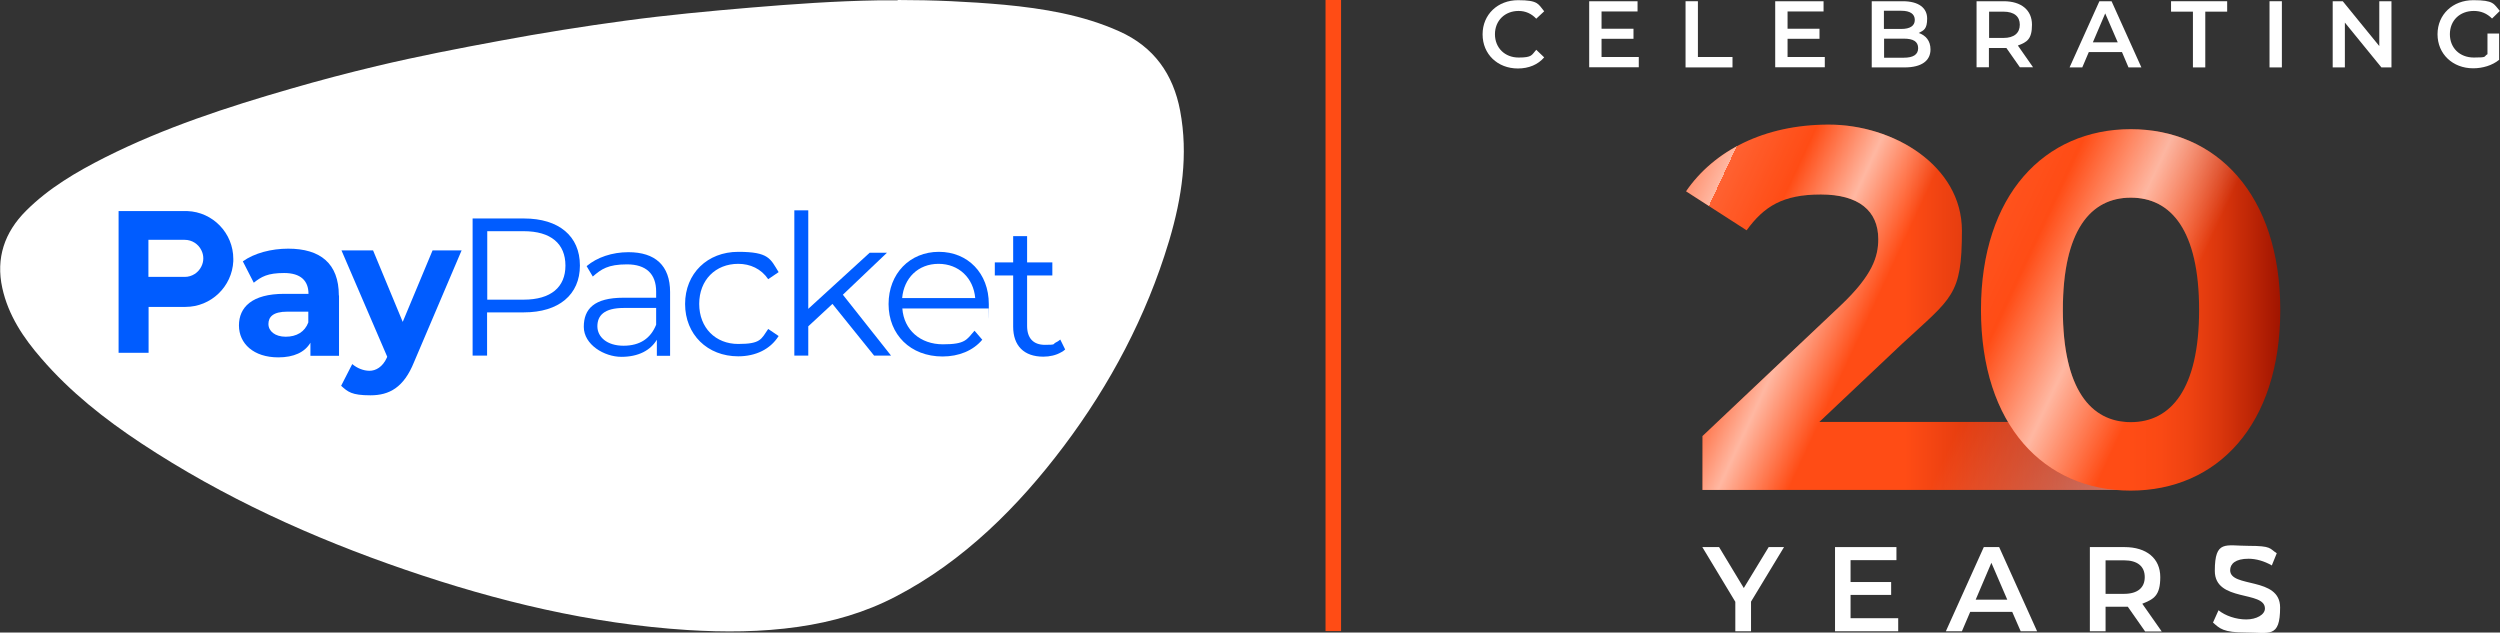
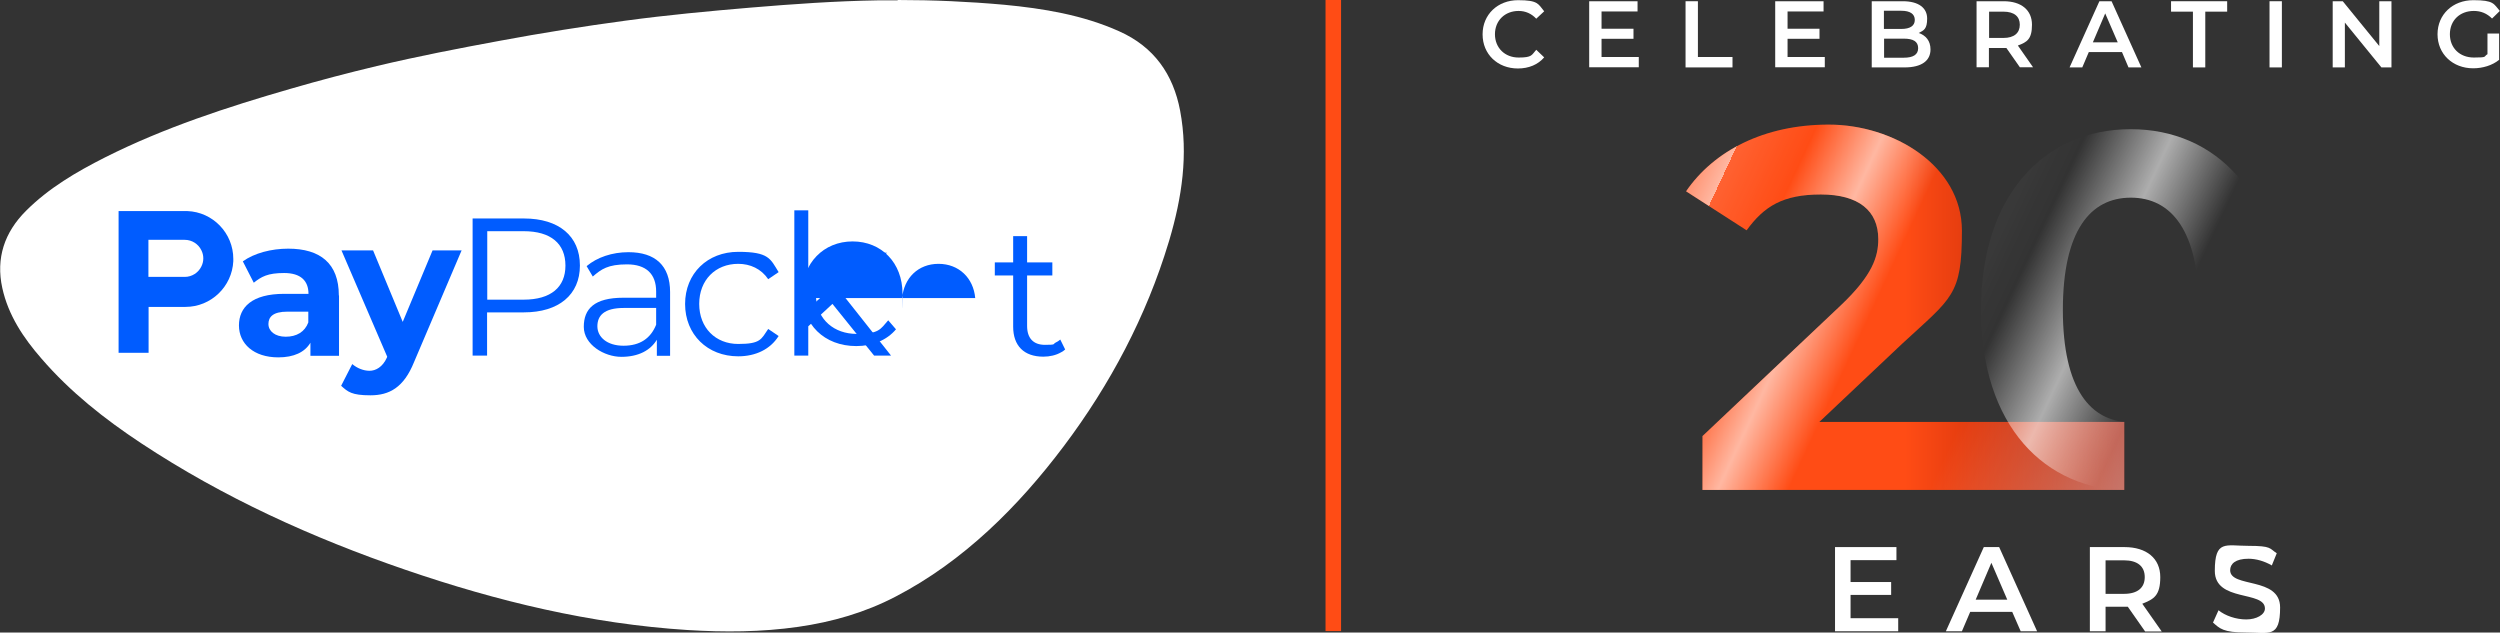
<svg xmlns="http://www.w3.org/2000/svg" id="Layer_1" version="1.1" viewBox="0 0 1416.6 358.4">
  <rect x="0" y="0" width="1416.6" height="358.4" fill="#333333" stroke="none" />
  <defs>
    <style>
      .st0 {
        fill: none;
      }

      .st1 {
        fill: url(#linear-gradient2);
      }

      .st2 {
        fill: url(#linear-gradient1);
      }

      .st2, .st3 {
        opacity: .6;
      }

      .st3 {
        fill: url(#linear-gradient3);
      }

      .st4 {
        fill: url(#linear-gradient);
      }

      .st5 {
        fill: #ff4c15;
      }

      .st6 {
        fill: #005cff;
      }

      .st7 {
        clip-path: url(#clippath-1);
      }

      .st8 {
        fill: #fff;
      }

      .st9 {
        clip-path: url(#clippath);
      }
    </style>
    <linearGradient id="linear-gradient" x1="955.4" y1="174.2" x2="1203.7" y2="174.2" gradientUnits="userSpaceOnUse">
      <stop offset=".5" stop-color="#ff4c15" />
      <stop offset="1" stop-color="#a01400" />
    </linearGradient>
    <clipPath id="clippath">
      <path class="st0" d="M1203.7,239.3v38.3h-239v-30.5l78.4-74.1c18-17.1,21.2-27.6,21.2-37.5,0-16-11-25.3-32.5-25.3s-32.2,6.7-42.1,20.3l-34.3-22.1c15.7-22.9,44.2-37.8,80.8-37.8s75.5,23.2,75.5,60.1-5.5,37.8-34,64.2l-46.8,44.2h172.8Z" />
    </clipPath>
    <linearGradient id="linear-gradient1" x1="1265.1" y1="252.5" x2="936.4" y2="99.3" gradientUnits="userSpaceOnUse">
      <stop offset="0" stop-color="#fff" />
      <stop offset=".4" stop-color="#fff" stop-opacity="0" />
      <stop offset=".5" stop-color="#fff" stop-opacity="0" />
      <stop offset=".6" stop-color="#fff" stop-opacity="0" />
      <stop offset=".7" stop-color="#fff" />
      <stop offset=".7" stop-color="#fff" />
      <stop offset=".8" stop-color="#fff" stop-opacity="0" />
      <stop offset=".9" stop-color="#fff" stop-opacity=".2" />
      <stop offset=".9" stop-color="#fff" />
      <stop offset="1" stop-color="#fff" stop-opacity=".2" />
    </linearGradient>
    <linearGradient id="linear-gradient2" x1="1122.5" y1="175.6" x2="1292.2" y2="175.6" gradientUnits="userSpaceOnUse">
      <stop offset=".5" stop-color="#ff4c15" />
      <stop offset=".6" stop-color="#fa4914" />
      <stop offset=".7" stop-color="#ee4211" />
      <stop offset=".8" stop-color="#da360c" />
      <stop offset=".9" stop-color="#be2606" />
      <stop offset="1" stop-color="#a01400" />
    </linearGradient>
    <clipPath id="clippath-1">
      <path class="st0" d="M1122.5,175.6c0-65.3,36.2-102.4,84.8-102.4s84.8,37,84.8,102.4-35.9,102.4-84.8,102.4-84.8-37-84.8-102.4ZM1246.1,175.6c0-45-15.8-63.6-38.7-63.6s-38.5,18.7-38.5,63.6,15.8,63.6,38.5,63.6,38.7-18.7,38.7-63.6Z" />
    </clipPath>
    <linearGradient id="linear-gradient3" x1="1338.2" y1="270.5" x2="932.4" y2="81.3" gradientUnits="userSpaceOnUse">
      <stop offset="0" stop-color="#fff" />
      <stop offset=".1" stop-color="#fff" stop-opacity="0" />
      <stop offset=".3" stop-color="#fff" stop-opacity="0" />
      <stop offset=".4" stop-color="#fff" />
      <stop offset=".4" stop-color="#fff" />
      <stop offset=".5" stop-color="#fff" stop-opacity="0" />
      <stop offset=".7" stop-color="#fff" stop-opacity=".2" />
      <stop offset=".7" stop-color="#fff" stop-opacity="0" />
      <stop offset=".8" stop-color="#fff" stop-opacity=".7" />
      <stop offset=".9" stop-color="#fff" />
      <stop offset="1" stop-color="#fff" stop-opacity=".2" />
    </linearGradient>
  </defs>
  <g>
-     <path class="st8" d="M992.2,340.9v16.8h-8.9v-16.7l-18.7-31h9.5l14,23.2,14.1-23.2h8.7l-18.7,30.9Z" />
    <path class="st8" d="M1075.6,350.3v7.4h-35.8v-47.7h34.8v7.4h-26v12.4h23v7.3h-23v13.2h26.9Z" />
    <path class="st8" d="M1140.3,346.7h-23.9l-4.7,11h-9.1l21.5-47.7h8.7l21.5,47.7h-9.3l-4.8-11ZM1137.4,339.8l-9-20.9-8.9,20.9h17.9Z" />
    <path class="st8" d="M1215.5,357.8l-9.8-14c-.6,0-1.2,0-1.8,0h-10.8v13.9h-8.9v-47.7h19.6c12.5,0,20.3,6.4,20.3,17s-3.7,12.5-10.2,15.1l11,15.7h-9.5ZM1203.5,317.5h-10.4v19h10.4c7.8,0,11.8-3.5,11.8-9.5s-4-9.5-11.8-9.5Z" />
    <path class="st8" d="M1254,352.7l3.1-6.9c3.8,3.1,9.9,5.2,15.7,5.2s10.6-2.7,10.6-6.2c0-10.3-28.4-3.5-28.4-21.3s6.1-14.2,19.2-14.2,11.7,1.5,15.9,4.2l-2.8,6.9c-4.3-2.5-9-3.8-13.2-3.8-7.4,0-10.4,2.9-10.4,6.5,0,10.2,28.3,3.5,28.3,21.1s-6.2,14.2-19.3,14.2-14.9-2.3-18.8-5.7Z" />
  </g>
  <g>
    <path class="st8" d="M840.1,19.4c0-11.2,8.6-19.3,20.1-19.3s11.4,2.2,14.8,6.3l-4.5,4.2c-2.7-2.9-6.1-4.4-10-4.4-7.8,0-13.4,5.5-13.4,13.2s5.6,13.2,13.4,13.2,7.3-1.4,10-4.4l4.5,4.3c-3.5,4.1-8.7,6.3-14.9,6.3-11.5,0-20-8.1-20-19.3Z" />
    <path class="st8" d="M928.6,32.3v5.8h-28.1V.7h27.4v5.8h-20.4v9.8h18.1v5.7h-18.1v10.3h21.2Z" />
    <path class="st8" d="M955.1.7h7v31.6h19.6v5.9h-26.6V.7Z" />
    <path class="st8" d="M1034,32.3v5.8h-28.1V.7h27.4v5.8h-20.4v9.8h18.1v5.7h-18.1v10.3h21.2Z" />
    <path class="st8" d="M1093.9,28c0,6.4-5,10.2-14.7,10.2h-18.6V.7h17.6c9,0,13.8,3.8,13.8,9.8s-1.9,6.7-4.8,8.2c4,1.3,6.7,4.4,6.7,9.3ZM1067.5,6.1v10.3h9.9c4.8,0,7.6-1.7,7.6-5.1s-2.7-5.2-7.6-5.2h-9.9ZM1086.9,27.3c0-3.8-2.8-5.4-8.1-5.4h-11.2v10.8h11.2c5.2,0,8.1-1.7,8.1-5.4Z" />
    <path class="st8" d="M1144.6,38.2l-7.7-11c-.5,0-1,0-1.4,0h-8.5v10.9h-7V.7h15.4c9.9,0,16,5,16,13.3s-2.9,9.9-8,11.8l8.6,12.3h-7.5ZM1135.2,6.6h-8.1v14.9h8.1c6.1,0,9.3-2.8,9.3-7.5s-3.2-7.4-9.3-7.4Z" />
    <path class="st8" d="M1202.3,29.5h-18.7l-3.7,8.7h-7.2l16.9-37.5h6.9l16.9,37.5h-7.3l-3.7-8.7ZM1200,24l-7.1-16.4-7,16.4h14.1Z" />
    <path class="st8" d="M1242.6,6.6h-12.4V.7h31.8v5.9h-12.4v31.6h-7V6.6Z" />
    <path class="st8" d="M1286,.7h7v37.5h-7V.7Z" />
    <path class="st8" d="M1355.1.7v37.5h-5.7l-20.7-25.4v25.4h-6.9V.7h5.7l20.7,25.4V.7h6.9Z" />
    <path class="st8" d="M1409.5,19h6.6v14.9c-3.9,3.2-9.4,4.8-14.7,4.8-11.6,0-20.2-8.1-20.2-19.3S1389.8.1,1401.5.1s11.5,2.1,15,6.1l-4.4,4.3c-2.9-2.9-6.3-4.3-10.3-4.3-8,0-13.6,5.4-13.6,13.2s5.6,13.2,13.6,13.2,5.3-.5,7.7-1.9v-11.7Z" />
  </g>
  <g>
    <path class="st8" d="M508.6.2c-3.7,0-7.5,0-11.2,0-24,.4-48,2.1-71.9,4.1-23.7,2-47.3,4.2-71,7.4-23.8,3.2-47.6,7-71.2,11.4-23.3,4.3-46.6,8.8-69.7,14.3-16.4,3.9-32.7,8.2-48.9,12.9-36,10.4-71.6,22-105.2,38.9-16.2,8.2-31.8,17.3-44.8,30.3-12.2,12.2-17.1,26.8-13.4,43.7,3.4,15.5,12,28.3,22.2,40,16.3,18.9,35.7,34.2,56.4,47.9,46.6,30.8,97.1,53.7,149.9,71.8,51.9,17.8,104.9,30.6,159.8,34.1,20.9,1.3,41.8,1.2,62.7-1.8,19.4-2.8,37.9-8.1,55.3-17.2,38.3-19.9,69.5-51,95.2-85.2,26.2-34.8,46.8-73.7,59.4-115.5.1-.4.3-.8.4-1.3,7.1-24,10.8-48.4,6.1-73.3-3.9-20.6-14.8-36.2-34.6-45-20.5-9.2-42.9-12.9-65.1-15-20-1.8-40.2-2.7-60.3-2.7" />
    <path class="st6" d="M174.7,182.7v-6.1h-11.9c-8.1,0-10.7,3-10.7,7s3.7,7.2,9.8,7.2,10.8-2.7,12.8-8.1M192.1,167.5v34.1h-16.2v-7.4c-3.2,5.4-9.4,8.3-18.2,8.3-14,0-22.3-7.8-22.3-18.1s7.4-17.9,25.6-17.9h13.8c0-7.4-4.4-11.8-13.8-11.8s-12.9,2.1-17.2,5.5l-6.2-12.1c6.5-4.7,16.2-7.2,25.7-7.2,18.2,0,28.7,8.4,28.7,26.5" />
    <path class="st6" d="M261.6,141.8l-27,63.4c-5.8,14.4-14,18.8-24.7,18.8s-12.8-2-16.6-5.4l6.3-12.3c2.7,2.3,6.3,3.8,9.8,3.8s7.4-2.1,9.8-7.4l.2-.6-25.9-60.2h17.9l16.8,40.5,16.9-40.5h16.6Z" />
    <path class="st6" d="M320.4,150.5c0-12.4-8.2-19.5-23.7-19.5h-20.6v38.8h20.6c15.5,0,23.7-7.1,23.7-19.3M328.6,150.5c0,16.5-12,26.5-31.7,26.5h-20.9v24.5h-8.2v-77.7h29.1c19.8,0,31.7,10,31.7,26.6" />
    <path class="st6" d="M371.8,184v-9.5h-18.3c-11.3,0-15,4.4-15,10.4s5.4,11,14.8,11,15.4-4.2,18.5-11.9M379.7,165.4v36.2h-7.5v-9.1c-3.6,6-10.4,9.7-20.1,9.7s-21.3-6.9-21.3-17,5.8-16.5,22.5-16.5h18.5v-3.5c0-10-5.7-15.4-16.5-15.4s-14.6,2.7-19.4,6.9l-3.5-5.9c5.9-5,14.5-7.9,23.7-7.9,15.1,0,23.6,7.5,23.6,22.6" />
    <path class="st6" d="M388.2,172.3c0-17.4,12.7-29.6,30.1-29.6s18.2,3.9,22.9,11.5l-5.9,4c-4-5.9-10.2-8.7-17-8.7-12.8,0-22.1,9.1-22.1,22.7s9.3,22.7,22.1,22.7,13-2.7,17-8.5l5.9,4c-4.7,7.5-13,11.5-22.9,11.5-17.4,0-30.1-12.3-30.1-29.7" />
    <polygon class="st6" points="471.7 172.2 458 184.9 458 201.5 450.1 201.5 450.1 119.2 458 119.2 458 175 492.8 143.2 502.6 143.2 477.6 167 504.9 201.5 495.3 201.5 471.7 172.2" />
    <g>
-       <path class="st6" d="M511.2,168.9h41.4c-1-11.4-9.3-19.4-20.8-19.4s-19.6,8-20.6,19.4M560.1,174.8h-48.8c.9,12.2,10.2,20.3,23,20.3s13.4-2.6,17.9-7.7l4.4,5.1c-5.2,6.2-13.3,9.5-22.5,9.5-18.2,0-30.6-12.4-30.6-29.7s12.1-29.6,28.5-29.6,28.3,12.1,28.3,29.6-.1,1.6-.1,2.4" />
+       <path class="st6" d="M511.2,168.9h41.4c-1-11.4-9.3-19.4-20.8-19.4s-19.6,8-20.6,19.4h-48.8c.9,12.2,10.2,20.3,23,20.3s13.4-2.6,17.9-7.7l4.4,5.1c-5.2,6.2-13.3,9.5-22.5,9.5-18.2,0-30.6-12.4-30.6-29.7s12.1-29.6,28.5-29.6,28.3,12.1,28.3,29.6-.1,1.6-.1,2.4" />
      <path class="st6" d="M603.6,198c-.7.6-1.4,1.2-2.3,1.6-2.9,1.7-6.5,2.5-10.1,2.5-11,0-17.1-6.2-17.1-17v-29h-10.4v-7.4h10.4v-14.9h7.9v14.9h14.3v7.4h-14.3v28.6c0,6.9,3.5,10.7,10.1,10.7s4.3-.4,6.1-1.3c.9-.4,1.8-1,2.6-1.7l2.8,5.7Z" />
      <path class="st6" d="M84.1,147.5v-11.6h20.6c4.1,0,7.7,2.4,9.4,5.9,0,0,0,0,0,0,.7,1.4,1.1,2.9,1.1,4.6,0,1.7-.4,3.2-1.1,4.6,0,0,0,0,0,0-1.7,3.5-5.3,5.9-9.4,5.9h-20.6v-9.3ZM132.2,146.7h0c0-14.6-11.6-26.6-26.1-27.1h0c-.3,0-.7,0-1,0h-37.9v73.3s0,0,0-.1c0,.6,0,1.2,0,1.7v5.4h17v-26c.1,0,.3,0,.4,0h20.5c14.5,0,26.4-11.5,27.1-25.9,0-.4,0-.8,0-1.2Z" />
    </g>
  </g>
  <rect class="st5" x="751.1" width="8.8" height="357.6" />
  <g>
    <g>
      <path class="st4" d="M1203.7,239.3v38.3h-239v-30.5l78.4-74.1c18-17.1,21.2-27.6,21.2-37.5,0-16-11-25.3-32.5-25.3s-32.2,6.7-42.1,20.3l-34.3-22.1c15.7-22.9,44.2-37.8,80.8-37.8s75.5,23.2,75.5,60.1-5.5,37.8-34,64.2l-46.8,44.2h172.8Z" />
      <g class="st9">
        <rect class="st2" x="953.2" y="63.3" width="295.1" height="225.1" />
      </g>
    </g>
    <g>
-       <path class="st1" d="M1122.5,175.6c0-65.3,36.2-102.4,84.8-102.4s84.8,37,84.8,102.4-35.9,102.4-84.8,102.4-84.8-37-84.8-102.4ZM1246.1,175.6c0-45-15.8-63.6-38.7-63.6s-38.5,18.7-38.5,63.6,15.8,63.6,38.5,63.6,38.7-18.7,38.7-63.6Z" />
      <g class="st7">
        <rect class="st3" x="940.8" y="63.3" width="389.1" height="225.1" />
      </g>
    </g>
  </g>
</svg>